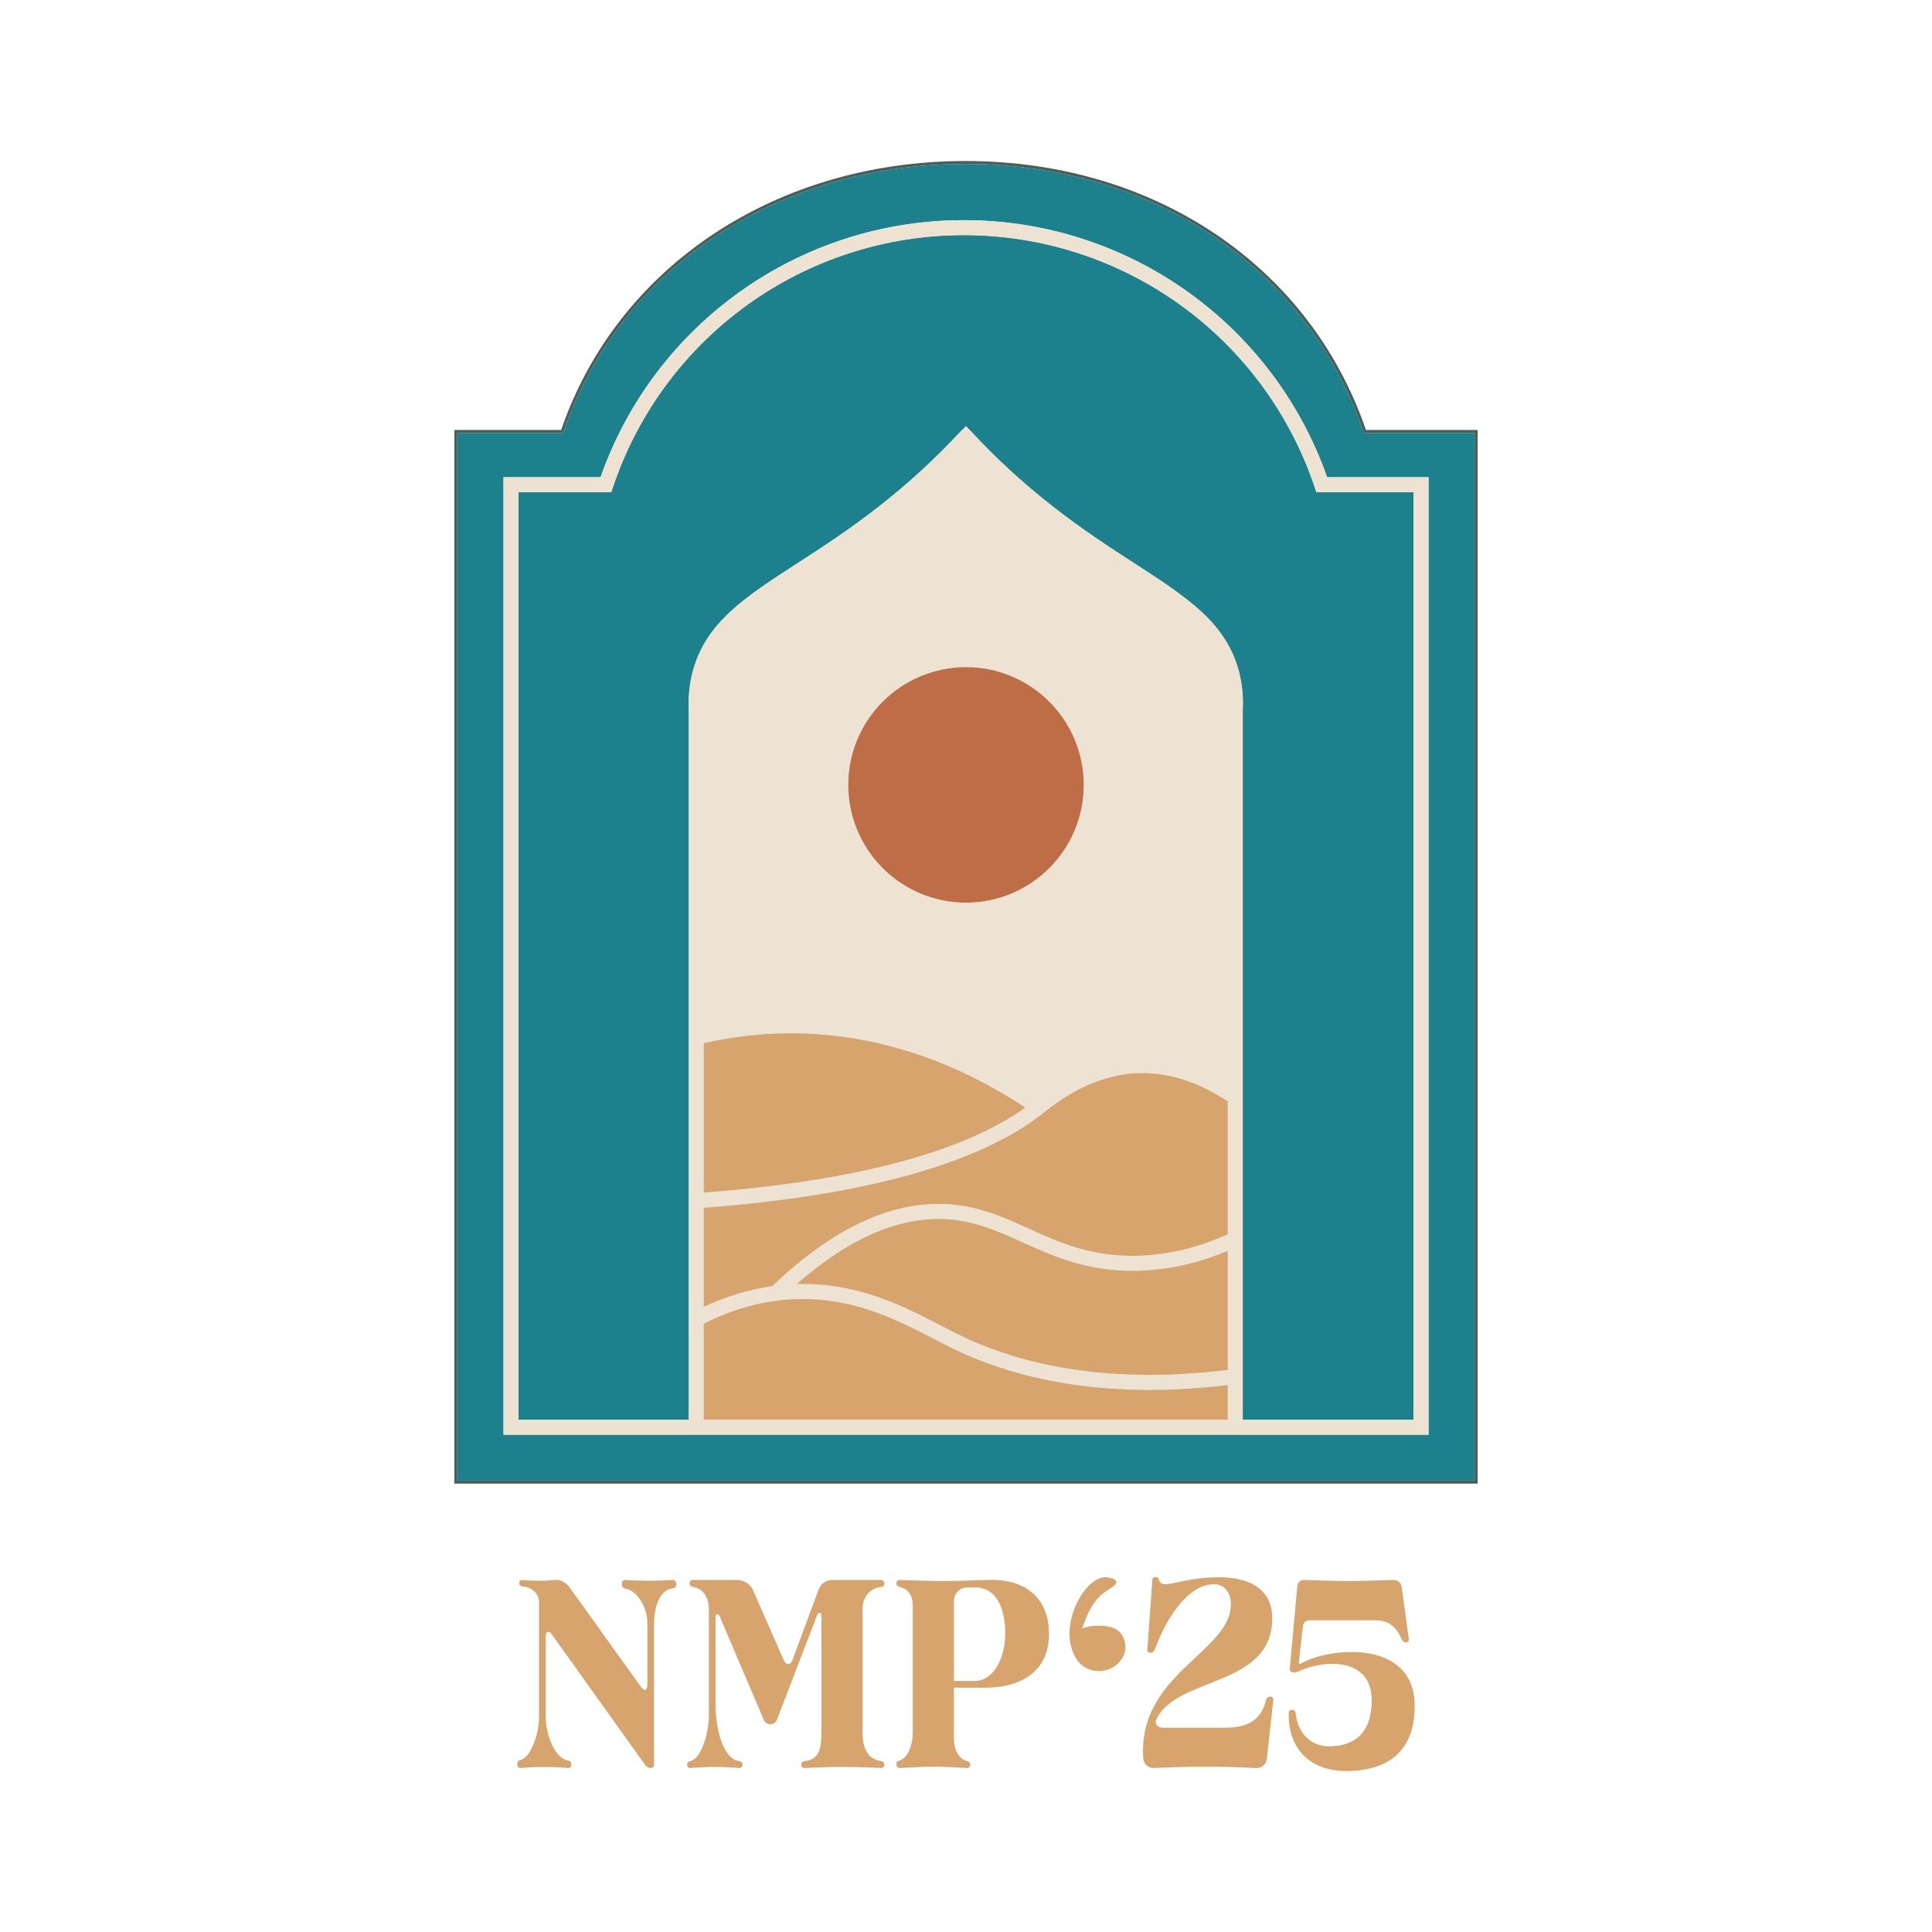
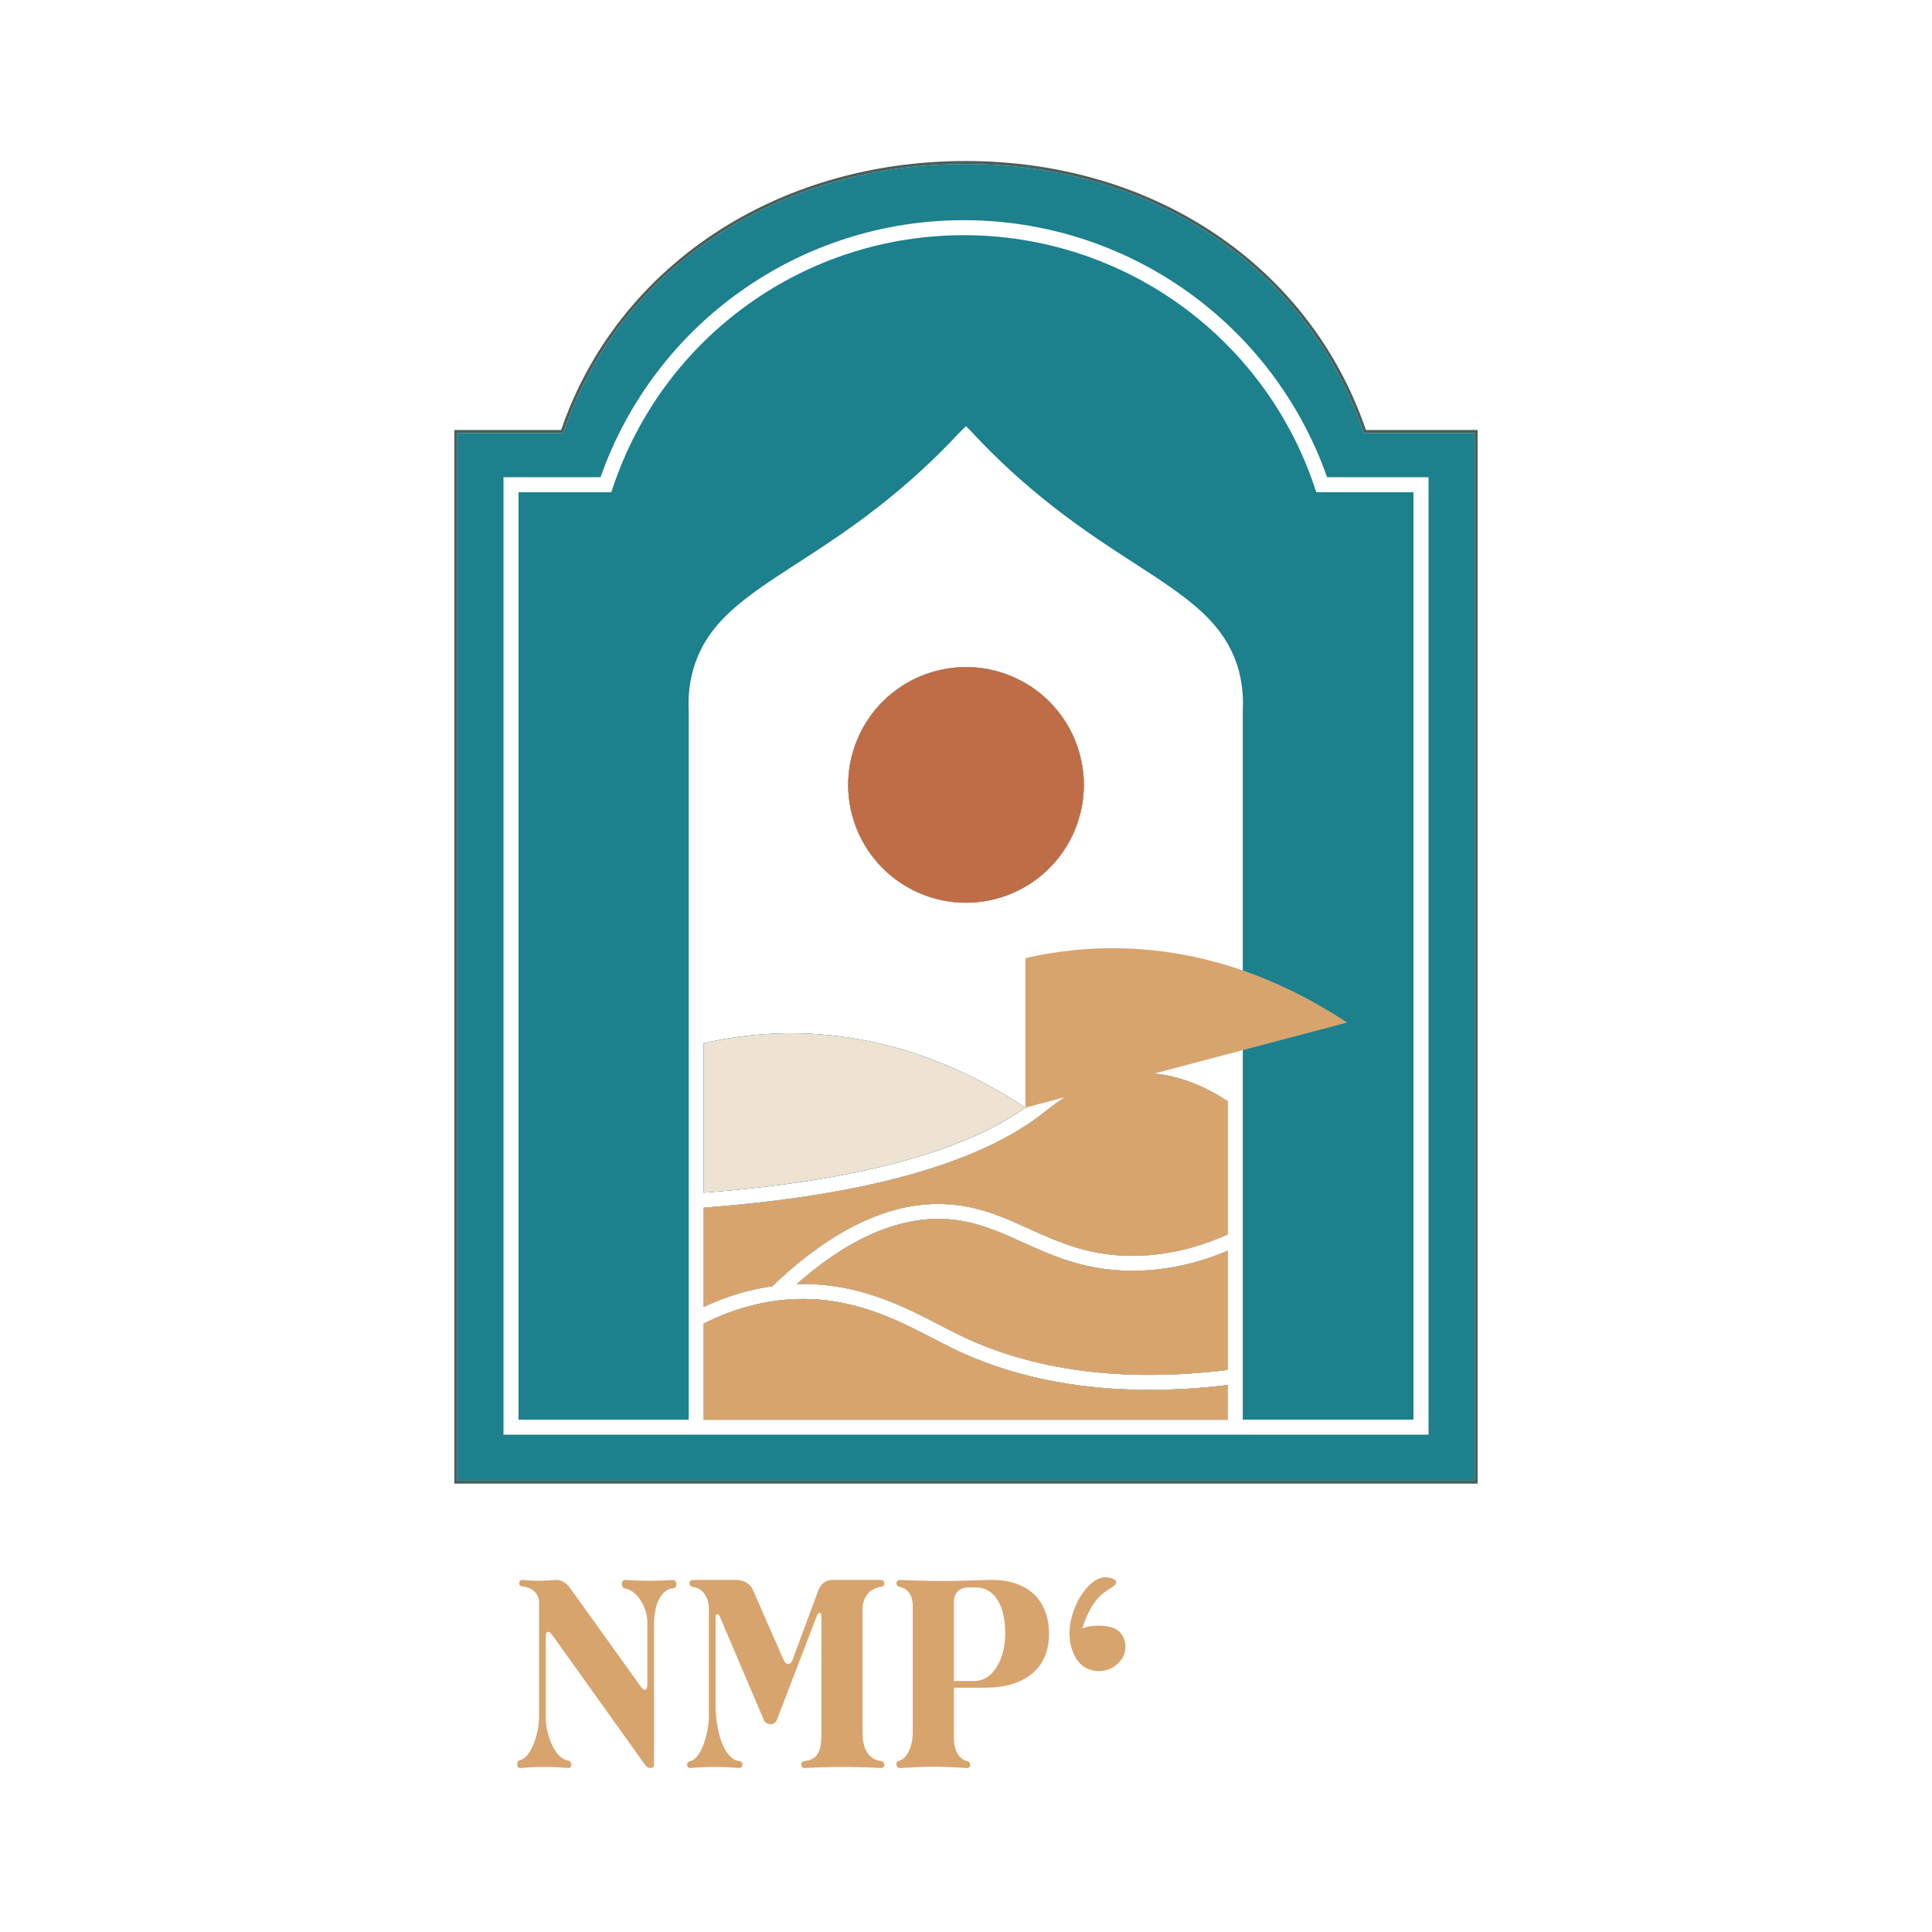
<svg xmlns="http://www.w3.org/2000/svg" id="Layer_1" viewBox="0 0 1080 1080">
  <defs>
    <style>.cls-1{fill:#47605c;}.cls-2{fill:#bf6d47;}.cls-2,.cls-3,.cls-4{isolation:isolate;}.cls-4,.cls-5{fill:#eee2d2;}.cls-6{fill:#1c808d;}.cls-7{fill:#d7a46e;}</style>
  </defs>
  <path class="cls-7" d="M301.19,883.66c2.85,0,5.56-.15,9.16-.45,3.15-.3,6.31,1.65,8.11,4.21l39.65,55.27c.9,1.35,1.8,1.95,2.4,1.95.9,0,1.35-1.05,1.35-3.15v-34.7c0-7.96-5.56-17.87-12.47-18.78-1.2-.15-1.8-1.35-1.8-2.55,0-1.35.75-2.25,1.8-2.25,4.96.3,9.16.45,13.52.45s8.41-.15,13.37-.45c1.05,0,1.8.9,1.8,2.4,0,1.35-.6,2.1-1.8,2.25-7.66.75-10.67,10.51-10.67,20.43v78.26c0,1.05-.75,1.8-1.95,1.8-1.05,0-2.25-.6-2.85-1.5l-51.97-72.7c-.9-1.35-1.8-1.95-2.4-1.95-.9,0-1.35,1.05-1.35,3.15v45.51c0,6.46,4.05,21.93,12.47,23.28,1.2.15,1.8.9,1.8,2.4,0,1.05-.75,1.95-1.8,1.8-4.81-.45-9.01-.6-13.22-.6s-8.56.15-13.37.6c-1.05.15-1.8-.75-1.8-1.8v-.15c0-1.35.6-2.4,1.8-2.55,5.86-1.35,10.36-15.02,10.36-23.73v-64.44c0-4.21-3.15-8.26-9.31-8.86-1.2-.15-1.8-.6-1.8-1.8,0-1.05.75-1.95,1.8-1.8,3.6.3,6.46.45,9.16.45Z" />
  <path class="cls-7" d="M400.02,953.35c0,13.37,4.36,30.19,13.22,31.09,1.2.15,1.8,1.05,1.8,2.1s-.75,1.8-1.8,1.8c-5.41-.45-9.61-.6-13.67-.6s-8.11.15-13.67.6c-1.05,0-1.8-.75-1.8-1.8v-.15c0-1.05.6-1.65,1.8-1.95,6.76-1.5,10.37-17.42,10.37-24.93v-60.08c0-5.56-2.55-11.42-9.01-12.32-1.2-.15-1.8-1.05-1.8-2.1s.75-1.8,1.8-1.8h24.63c3.61,0,7.36,1.95,8.86,5.26l17.27,39.35c.75,1.65,1.65,2.4,2.55,2.4,1.05,0,1.95-.9,2.55-2.55l14.42-38.9c1.2-3.31,4.05-5.56,7.66-5.56h27.34c1.05,0,1.8.75,1.8,1.95,0,1.05-.6,1.8-1.8,1.95-7.51.9-10.37,7.21-10.37,12.02v69.69c0,7.96,2.85,14.72,10.37,15.62,1.2.15,1.8,1.05,1.8,2.1s-.75,1.8-1.8,1.8c-8.56-.45-15.02-.6-21.33-.6s-12.77.15-21.48.6c-1.05,0-1.8-.75-1.8-1.95,0-1.05.6-1.8,1.8-1.95,8.11-.75,9.46-6.61,9.46-16.22v-65.04c0-2.25-1.8-1.8-2.4-.3l-22.53,58.58c-.45,1.35-1.95,2.4-3.45,2.4s-3.15-.75-3.76-2.25l-24.63-57.83c-.9-2.1-2.4-1.8-2.4.45v49.12Z" />
  <path class="cls-7" d="M527.38,883.81c7.21,0,14.27-.3,24.48-.6,24.48-.9,34.55,12.92,34.55,30.19,0,19.67-13.97,30.04-35.75,30.04h-17.42v28.69c0,5.71,2.7,11.26,7.36,12.32,1.2.3,1.8,1.05,1.8,2.1s-.75,1.8-1.8,1.8c-7.36-.45-13.07-.75-18.78-.75s-11.56.3-18.93.75c-1.05,0-1.8-.9-1.8-2.25s.6-1.65,1.8-1.95c4.66-1.35,7.36-9.01,7.36-15.32v-70.75c0-6.61-2.7-9.91-7.36-10.96-1.2-.3-1.8-1.05-1.8-2.1s.75-1.8,1.8-1.8c10.21.3,17.42.6,24.48.6ZM533.24,939.68h11.42c11.11,0,17.27-13.37,17.27-26.43,0-14.72-5.26-25.84-16.52-25.84h-4.36c-4.66,0-7.81,3.15-7.81,7.96v44.31Z" />
  <path class="cls-7" d="M605.03,910.39c2.25-1.05,5.26-1.65,9.01-1.65,5.79,0,9.8,1.26,12.21,3.95,3.27,3.65,2.89,8.37,2.81,9.12-.58,6.11-5.57,9.36-6.48,9.94-4.82,3.13-11.05,3.06-15.63.55-5.18-2.83-6.99-8.09-7.78-10.5-5.48-16.67,7.38-39.58,18.32-40.1,2.48-.12,6.19.85,6.51,2.49.34,1.77-3.4,3.76-5.33,5-4.41,2.83-9.84,8.52-13.64,21.2Z" />
-   <path class="cls-7" d="M684.03,965.82c9.91,0,20.58-1.8,23.73-15.62.3-1.05,1.2-1.8,2.4-1.8,1.05,0,1.8.75,1.65,1.8l-3.61,32.74c-.3,3.31-2.85,5.56-6.16,5.41-10.96-.6-19.68-.75-28.39-.75s-17.27.15-28.39.75c-3.3.15-6.01-2.25-6.16-5.41-3.3-47.31,48.97-59.33,48.97-86.22,0-6.01-3.3-11.12-9.31-11.12-13.82,0-25.98,16.82-33.19,36.5-.45,1.05-1.35,1.8-2.55,1.8-1.05,0-1.8-.75-1.65-1.8l2.85-39.5c0-.6.9-1.05,1.8-1.05.75,0,1.5.45,1.65,1.05.3,1.35,1.35,3,3.6,3,5.41,0,13.97-3.91,30.04-3.91,18.62,0,29.89,7.66,29.89,22.83,0,38.6-52.42,32.29-64.59,56.17-1.5,2.85.3,5.11,3.75,5.11h33.65Z" />
-   <path class="cls-7" d="M725.19,886.81c.15-2.1,1.8-3.75,3.91-3.6,9.76.3,17.27.6,24.93.6s15.17-.3,24.78-.6c2.55-.15,4.5,1.65,4.81,4.21l3.91,28.84c.15,1.05-.45,1.8-1.65,1.8-1.05,0-1.95-.75-2.4-1.8-2.25-5.41-6.16-10.51-14.57-10.51h-36.95c-1.95,0-3.45,1.35-3.61,3.31l-2.25,19.83c-.15,1.2.45,1.5,1.5.9,5.86-3.45,16.67-6.31,27.79-6.31,17.42,0,35.45,7.06,35.45,30.19,0,25.54-15.17,36.35-38.45,36.35-19.23,0-32.44-11.72-31.99-32.44,0-1.05.75-1.8,1.95-1.8,1.05,0,1.8.75,1.95,1.95,1.2,11.42,8.71,18.48,18.62,18.48,13.67,0,23.88-7.06,23.88-25.54,0-15.92-11.11-20.58-22.08-20.58-6.91,0-13.67,1.95-17.57,3.76-1.35.6-2.85,1.05-3.91,1.05h-.3c-1.2,0-2.1-.9-1.95-2.1l4.21-45.96Z" />
  <g class="cls-3">
    <path class="cls-6" d="M540,372.91c-36.36,0-65.85,29.48-65.85,65.85s29.48,65.85,65.85,65.85,65.85-29.48,65.85-65.85-29.48-65.85-65.85-65.85ZM454.64,577.97c-20.37-1.19-40.95.55-61.23,5.19v83.54c84.06-6.41,144.48-22.39,179.84-47.54-37.89-24.95-77.76-38.81-118.61-41.18ZM540,372.91c-36.36,0-65.85,29.48-65.85,65.85s29.48,65.85,65.85,65.85,65.85-29.48,65.85-65.85-29.48-65.85-65.85-65.85ZM454.64,577.97c-20.37-1.19-40.95.55-61.23,5.19v83.54c84.06-6.41,144.48-22.39,179.84-47.54-37.89-24.95-77.76-38.81-118.61-41.18ZM540,372.91c-36.36,0-65.85,29.48-65.85,65.85s29.48,65.85,65.85,65.85,65.85-29.48,65.85-65.85-29.48-65.85-65.85-65.85ZM686.35,793.61v-19.36c-15.12,1.81-29.75,2.72-43.85,2.72-41.42,0-78.27-7.75-110.02-23.21-3.41-1.66-6.93-3.49-10.64-5.42-20.51-10.64-46.01-23.9-79.32-22-16.56.92-33.08,5.49-49.12,13.56v53.73h294.91v-.02h-1.96ZM535.99,682.23c-28.46-4.3-58.88,7.65-90.58,35.56,33.93-.96,59.56,12.33,80.3,23.11,3.68,1.9,7.13,3.69,10.45,5.32,41.31,20.1,91.82,26.7,150.19,19.58v-66.65c-17.1,7.27-34.52,11.03-51.85,11.24-26.93.24-45.11-7.9-62.66-15.86-11.73-5.3-22.82-10.34-35.84-12.3ZM537.23,673.94c14.18,2.13,25.78,7.38,38.06,12.95,16.73,7.57,33.98,15.4,59.12,15.1,17.32-.22,34.79-4.25,51.94-12.02v-74.34c-17.02-11.24-34.13-16.51-50.9-15.74-25.62,1.23-44.44,16.11-51.53,21.71l-.82.65c-35.99,28.26-99.8,46.03-189.69,52.84v55.44c12.57-5.91,25.41-9.77,38.34-11.61,36.5-34.94,71.97-50.07,105.48-45.01ZM454.64,577.97c-20.37-1.19-40.95.55-61.23,5.19v83.54c84.06-6.41,144.48-22.39,179.84-47.54-37.89-24.95-77.76-38.81-118.61-41.18ZM540,372.91c-36.36,0-65.85,29.48-65.85,65.85s29.48,65.85,65.85,65.85,65.85-29.48,65.85-65.85-29.48-65.85-65.85-65.85ZM735.85,275.16l-.97-2.85c-28.34-84.24-107.16-140.84-196.12-140.84s-167.76,56.6-196.08,140.84l-.96,2.85h-51.87v518.44h95.16v-396.45c-.42-7.23.35-14.8,2.22-21.85,7.33-27.32,28.81-41.23,58.55-60.5,13.63-8.81,29.06-18.81,45.56-31.75,16.31-12.75,31.15-26.36,45.34-41.58l3.32-3.26,3.1,3.19c14.01,15.1,28.85,28.7,45.39,41.65,16.51,12.94,31.95,22.94,45.56,31.75,29.74,19.26,51.22,33.18,58.55,60.48,2.28,8.96,2.43,16.81,2.13,21.88v396.43h95.42V275.16h-54.3ZM735.85,275.16l-.97-2.85c-28.34-84.24-107.16-140.84-196.12-140.84s-167.76,56.6-196.08,140.84l-.96,2.85h-51.87v518.44h95.16v-396.45c-.42-7.23.35-14.8,2.22-21.85,7.33-27.32,28.81-41.23,58.55-60.5,13.63-8.81,29.06-18.81,45.56-31.75,16.31-12.75,31.15-26.36,45.34-41.58l3.32-3.26,3.1,3.19c14.01,15.1,28.85,28.7,45.39,41.65,16.51,12.94,31.95,22.94,45.56,31.75,29.74,19.26,51.22,33.18,58.55,60.48,2.28,8.96,2.43,16.81,2.13,21.88v396.43h95.42V275.16h-54.3ZM686.35,793.61v-19.36c-15.12,1.81-29.75,2.72-43.85,2.72-41.42,0-78.27-7.75-110.02-23.21-3.41-1.66-6.93-3.49-10.64-5.42-20.51-10.64-46.01-23.9-79.32-22-16.56.92-33.08,5.49-49.12,13.56v53.73h294.91v-.02h-1.96ZM535.99,682.23c-28.46-4.3-58.88,7.65-90.58,35.56,33.93-.96,59.56,12.33,80.3,23.11,3.68,1.9,7.13,3.69,10.45,5.32,41.31,20.1,91.82,26.7,150.19,19.58v-66.65c-17.1,7.27-34.52,11.03-51.85,11.24-26.93.24-45.11-7.9-62.66-15.86-11.73-5.3-22.82-10.34-35.84-12.3ZM537.23,673.94c14.18,2.13,25.78,7.38,38.06,12.95,16.73,7.57,33.98,15.4,59.12,15.1,17.32-.22,34.79-4.25,51.94-12.02v-74.34c-17.02-11.24-34.13-16.51-50.9-15.74-25.62,1.23-44.44,16.11-51.53,21.71l-.82.65c-35.99,28.26-99.8,46.03-189.69,52.84v55.44c12.57-5.91,25.41-9.77,38.34-11.61,36.5-34.94,71.97-50.07,105.48-45.01ZM454.64,577.97c-20.37-1.19-40.95.55-61.23,5.19v83.54c84.06-6.41,144.48-22.39,179.84-47.54-37.89-24.95-77.76-38.81-118.61-41.18ZM540,372.91c-36.36,0-65.85,29.48-65.85,65.85s29.48,65.85,65.85,65.85,65.85-29.48,65.85-65.85-29.48-65.85-65.85-65.85ZM686.35,793.61v-19.36c-15.12,1.81-29.75,2.72-43.85,2.72-41.42,0-78.27-7.75-110.02-23.21-3.41-1.66-6.93-3.49-10.64-5.42-20.51-10.64-46.01-23.9-79.32-22-16.56.92-33.08,5.49-49.12,13.56v53.73h294.91v-.02h-1.96ZM535.99,682.23c-28.46-4.3-58.88,7.65-90.58,35.56,33.93-.96,59.56,12.33,80.3,23.11,3.68,1.9,7.13,3.69,10.45,5.32,41.31,20.1,91.82,26.7,150.19,19.58v-66.65c-17.1,7.27-34.52,11.03-51.85,11.24-26.93.24-45.11-7.9-62.66-15.86-11.73-5.3-22.82-10.34-35.84-12.3ZM537.23,673.94c14.18,2.13,25.78,7.38,38.06,12.95,16.73,7.57,33.98,15.4,59.12,15.1,17.32-.22,34.79-4.25,51.94-12.02v-74.34c-17.02-11.24-34.13-16.51-50.9-15.74-25.62,1.23-44.44,16.11-51.53,21.71l-.82.65c-35.99,28.26-99.8,46.03-189.69,52.84v55.44c12.57-5.91,25.41-9.77,38.34-11.61,36.5-34.94,71.97-50.07,105.48-45.01ZM454.64,577.97c-20.37-1.19-40.95.55-61.23,5.19v83.54c84.06-6.41,144.48-22.39,179.84-47.54-37.89-24.95-77.76-38.81-118.61-41.18ZM540,372.91c-36.36,0-65.85,29.48-65.85,65.85s29.48,65.85,65.85,65.85,65.85-29.48,65.85-65.85-29.48-65.85-65.85-65.85ZM735.85,275.16l-.97-2.85c-28.34-84.24-107.16-140.84-196.12-140.84s-167.76,56.6-196.08,140.84l-.96,2.85h-51.87v518.44h95.16v-396.45c-.42-7.23.35-14.8,2.22-21.85,7.33-27.32,28.81-41.23,58.55-60.5,13.63-8.81,29.06-18.81,45.56-31.75,16.31-12.75,31.15-26.36,45.34-41.58l3.32-3.26,3.1,3.19c14.01,15.1,28.85,28.7,45.39,41.65,16.51,12.94,31.95,22.94,45.56,31.75,29.74,19.26,51.22,33.18,58.55,60.48,2.28,8.96,2.43,16.81,2.13,21.88v396.43h95.42V275.16h-54.3ZM735.85,275.16l-.97-2.85c-28.34-84.24-107.16-140.84-196.12-140.84s-167.76,56.6-196.08,140.84l-.96,2.85h-51.87v518.44h95.16v-396.45c-.42-7.23.35-14.8,2.22-21.85,7.33-27.32,28.81-41.23,58.55-60.5,13.63-8.81,29.06-18.81,45.56-31.75,16.31-12.75,31.15-26.36,45.34-41.58l3.32-3.26,3.1,3.19c14.01,15.1,28.85,28.7,45.39,41.65,16.51,12.94,31.95,22.94,45.56,31.75,29.74,19.26,51.22,33.18,58.55,60.48,2.28,8.96,2.43,16.81,2.13,21.88v396.43h95.42V275.16h-54.3ZM686.35,793.61v-19.36c-15.12,1.81-29.75,2.72-43.85,2.72-41.42,0-78.27-7.75-110.02-23.21-3.41-1.66-6.93-3.49-10.64-5.42-20.51-10.64-46.01-23.9-79.32-22-16.56.92-33.08,5.49-49.12,13.56v53.73h294.91v-.02h-1.96ZM535.99,682.23c-28.46-4.3-58.88,7.65-90.58,35.56,33.93-.96,59.56,12.33,80.3,23.11,3.68,1.9,7.13,3.69,10.45,5.32,41.31,20.1,91.82,26.7,150.19,19.58v-66.65c-17.1,7.27-34.52,11.03-51.85,11.24-26.93.24-45.11-7.9-62.66-15.86-11.73-5.3-22.82-10.34-35.84-12.3ZM537.23,673.94c14.18,2.13,25.78,7.38,38.06,12.95,16.73,7.57,33.98,15.4,59.12,15.1,17.32-.22,34.79-4.25,51.94-12.02v-74.34c-17.02-11.24-34.13-16.51-50.9-15.74-25.62,1.23-44.44,16.11-51.53,21.71l-.82.65c-35.99,28.26-99.8,46.03-189.69,52.84v55.44c12.57-5.91,25.41-9.77,38.34-11.61,36.5-34.94,71.97-50.07,105.48-45.01ZM454.64,577.97c-20.37-1.19-40.95.55-61.23,5.19v83.54c84.06-6.41,144.48-22.39,179.84-47.54-37.89-24.95-77.76-38.81-118.61-41.18ZM540,372.91c-36.36,0-65.85,29.48-65.85,65.85s29.48,65.85,65.85,65.85,65.85-29.48,65.85-65.85-29.48-65.85-65.85-65.85ZM686.35,793.61v-19.36c-15.12,1.81-29.75,2.72-43.85,2.72-41.42,0-78.27-7.75-110.02-23.21-3.41-1.66-6.93-3.49-10.64-5.42-20.51-10.64-46.01-23.9-79.32-22-16.56.92-33.08,5.49-49.12,13.56v53.73h294.91v-.02h-1.96ZM535.99,682.23c-28.46-4.3-58.88,7.65-90.58,35.56,33.93-.96,59.56,12.33,80.3,23.11,3.68,1.9,7.13,3.69,10.45,5.32,41.31,20.1,91.82,26.7,150.19,19.58v-66.65c-17.1,7.27-34.52,11.03-51.85,11.24-26.93.24-45.11-7.9-62.66-15.86-11.73-5.3-22.82-10.34-35.84-12.3ZM537.23,673.94c14.18,2.13,25.78,7.38,38.06,12.95,16.73,7.57,33.98,15.4,59.12,15.1,17.32-.22,34.79-4.25,51.94-12.02v-74.34c-17.02-11.24-34.13-16.51-50.9-15.74-25.62,1.23-44.44,16.11-51.53,21.71l-.82.65c-35.99,28.26-99.8,46.03-189.69,52.84v55.44c12.57-5.91,25.41-9.77,38.34-11.61,36.5-34.94,71.97-50.07,105.48-45.01ZM454.64,577.97c-20.37-1.19-40.95.55-61.23,5.19v83.54c84.06-6.41,144.48-22.39,179.84-47.54-37.89-24.95-77.76-38.81-118.61-41.18ZM540,372.91c-36.36,0-65.85,29.48-65.85,65.85s29.48,65.85,65.85,65.85,65.85-29.48,65.85-65.85-29.48-65.85-65.85-65.85ZM735.85,275.16l-.97-2.85c-28.34-84.24-107.16-140.84-196.12-140.84s-167.76,56.6-196.08,140.84l-.96,2.85h-51.87v518.44h95.16v-396.45c-.42-7.23.35-14.8,2.22-21.85,7.33-27.32,28.81-41.23,58.55-60.5,13.63-8.81,29.06-18.81,45.56-31.75,16.31-12.75,31.15-26.36,45.34-41.58l3.32-3.26,3.1,3.19c14.01,15.1,28.85,28.7,45.39,41.65,16.51,12.94,31.95,22.94,45.56,31.75,29.74,19.26,51.22,33.18,58.55,60.48,2.28,8.96,2.43,16.81,2.13,21.88v396.43h95.42V275.16h-54.3ZM735.85,275.16l-.97-2.85c-28.34-84.24-107.16-140.84-196.12-140.84s-167.76,56.6-196.08,140.84l-.96,2.85h-51.87v518.44h95.16v-396.45c-.42-7.23.35-14.8,2.22-21.85,7.33-27.32,28.81-41.23,58.55-60.5,13.63-8.81,29.06-18.81,45.56-31.75,16.31-12.75,31.15-26.36,45.34-41.58l3.32-3.26,3.1,3.19c14.01,15.1,28.85,28.7,45.39,41.65,16.51,12.94,31.95,22.94,45.56,31.75,29.74,19.26,51.22,33.18,58.55,60.48,2.28,8.96,2.43,16.81,2.13,21.88v396.43h95.42V275.16h-54.3ZM686.35,793.61v-19.36c-15.12,1.81-29.75,2.72-43.85,2.72-41.42,0-78.27-7.75-110.02-23.21-3.41-1.66-6.93-3.49-10.64-5.42-20.51-10.64-46.01-23.9-79.32-22-16.56.92-33.08,5.49-49.12,13.56v53.73h294.91v-.02h-1.96ZM535.99,682.23c-28.46-4.3-58.88,7.65-90.58,35.56,33.93-.96,59.56,12.33,80.3,23.11,3.68,1.9,7.13,3.69,10.45,5.32,41.31,20.1,91.82,26.7,150.19,19.58v-66.65c-17.1,7.27-34.52,11.03-51.85,11.24-26.93.24-45.11-7.9-62.66-15.86-11.73-5.3-22.82-10.34-35.84-12.3ZM537.23,673.94c14.18,2.13,25.78,7.38,38.06,12.95,16.73,7.57,33.98,15.4,59.12,15.1,17.32-.22,34.79-4.25,51.94-12.02v-74.34c-17.02-11.24-34.13-16.51-50.9-15.74-25.62,1.23-44.44,16.11-51.53,21.71l-.82.65c-35.99,28.26-99.8,46.03-189.69,52.84v55.44c12.57-5.91,25.41-9.77,38.34-11.61,36.5-34.94,71.97-50.07,105.48-45.01ZM454.64,577.97c-20.37-1.19-40.95.55-61.23,5.19v83.54c84.06-6.41,144.48-22.39,179.84-47.54-37.89-24.95-77.76-38.81-118.61-41.18ZM540,372.91c-36.36,0-65.85,29.48-65.85,65.85s29.48,65.85,65.85,65.85,65.85-29.48,65.85-65.85-29.48-65.85-65.85-65.85ZM540,372.91c-36.36,0-65.85,29.48-65.85,65.85s29.48,65.85,65.85,65.85,65.85-29.48,65.85-65.85-29.48-65.85-65.85-65.85ZM686.35,793.61v-19.36c-15.12,1.81-29.75,2.72-43.85,2.72-41.42,0-78.27-7.75-110.02-23.21-3.41-1.66-6.93-3.49-10.64-5.42-20.51-10.64-46.01-23.9-79.32-22-16.56.92-33.08,5.49-49.12,13.56v53.73h294.91v-.02h-1.96ZM535.99,682.23c-28.46-4.3-58.88,7.65-90.58,35.56,33.93-.96,59.56,12.33,80.3,23.11,3.68,1.9,7.13,3.69,10.45,5.32,41.31,20.1,91.82,26.7,150.19,19.58v-66.65c-17.1,7.27-34.52,11.03-51.85,11.24-26.93.24-45.11-7.9-62.66-15.86-11.73-5.3-22.82-10.34-35.84-12.3ZM537.23,673.94c14.18,2.13,25.78,7.38,38.06,12.95,16.73,7.57,33.98,15.4,59.12,15.1,17.32-.22,34.79-4.25,51.94-12.02v-74.34c-17.02-11.24-34.13-16.51-50.9-15.74-25.62,1.23-44.44,16.11-51.53,21.71l-.82.65c-35.99,28.26-99.8,46.03-189.69,52.84v55.44c12.57-5.91,25.41-9.77,38.34-11.61,36.5-34.94,71.97-50.07,105.48-45.01ZM454.64,577.97c-20.37-1.19-40.95.55-61.23,5.19v83.54c84.06-6.41,144.48-22.39,179.84-47.54-37.89-24.95-77.76-38.81-118.61-41.18ZM735.85,275.16l-.97-2.85c-28.34-84.24-107.16-140.84-196.12-140.84s-167.76,56.6-196.08,140.84l-.96,2.85h-51.87v518.44h95.16v-396.45c-.42-7.23.35-14.8,2.22-21.85,7.33-27.32,28.81-41.23,58.55-60.5,13.63-8.81,29.06-18.81,45.56-31.75,16.31-12.75,31.15-26.36,45.34-41.58l3.32-3.26,3.1,3.19c14.01,15.1,28.85,28.7,45.39,41.65,16.51,12.94,31.95,22.94,45.56,31.75,29.74,19.26,51.22,33.18,58.55,60.48,2.28,8.96,2.43,16.81,2.13,21.88v396.43h95.42V275.16h-54.3ZM735.85,275.16l-.97-2.85c-28.34-84.24-107.16-140.84-196.12-140.84s-167.76,56.6-196.08,140.84l-.96,2.85h-51.87v518.44h95.16v-396.45c-.42-7.23.35-14.8,2.22-21.85,7.33-27.32,28.81-41.23,58.55-60.5,13.63-8.81,29.06-18.81,45.56-31.75,16.31-12.75,31.15-26.36,45.34-41.58l3.32-3.26,3.1,3.19c14.01,15.1,28.85,28.7,45.39,41.65,16.51,12.94,31.95,22.94,45.56,31.75,29.74,19.26,51.22,33.18,58.55,60.48,2.28,8.96,2.43,16.81,2.13,21.88v396.43h95.42V275.16h-54.3ZM686.35,793.61v-19.36c-15.12,1.81-29.75,2.72-43.85,2.72-41.42,0-78.27-7.75-110.02-23.21-3.41-1.66-6.93-3.49-10.64-5.42-20.51-10.64-46.01-23.9-79.32-22-16.56.92-33.08,5.49-49.12,13.56v53.73h294.91v-.02h-1.96ZM535.99,682.23c-28.46-4.3-58.88,7.65-90.58,35.56,33.93-.96,59.56,12.33,80.3,23.11,3.68,1.9,7.13,3.69,10.45,5.32,41.31,20.1,91.82,26.7,150.19,19.58v-66.65c-17.1,7.27-34.52,11.03-51.85,11.24-26.93.24-45.11-7.9-62.66-15.86-11.73-5.3-22.82-10.34-35.84-12.3ZM537.23,673.94c14.18,2.13,25.78,7.38,38.06,12.95,16.73,7.57,33.98,15.4,59.12,15.1,17.32-.22,34.79-4.25,51.94-12.02v-74.34c-17.02-11.24-34.13-16.51-50.9-15.74-25.62,1.23-44.44,16.11-51.53,21.71l-.82.65c-35.99,28.26-99.8,46.03-189.69,52.84v55.44c12.57-5.91,25.41-9.77,38.34-11.61,36.5-34.94,71.97-50.07,105.48-45.01ZM540,372.91c-36.36,0-65.85,29.48-65.85,65.85s29.48,65.85,65.85,65.85,65.85-29.48,65.85-65.85-29.48-65.85-65.85-65.85ZM454.64,577.97c-20.37-1.19-40.95.55-61.23,5.19v83.54c84.06-6.41,144.48-22.39,179.84-47.54-37.89-24.95-77.76-38.81-118.61-41.18ZM454.64,577.97c-20.37-1.19-40.95.55-61.23,5.19v83.54c84.06-6.41,144.48-22.39,179.84-47.54-37.89-24.95-77.76-38.81-118.61-41.18ZM540,372.91c-36.36,0-65.85,29.48-65.85,65.85s29.48,65.85,65.85,65.85,65.85-29.48,65.85-65.85-29.48-65.85-65.85-65.85ZM686.35,793.61v-19.36c-15.12,1.81-29.75,2.72-43.85,2.72-41.42,0-78.27-7.75-110.02-23.21-3.41-1.66-6.93-3.49-10.64-5.42-20.51-10.64-46.01-23.9-79.32-22-16.56.92-33.08,5.49-49.12,13.56v53.73h294.91v-.02h-1.96ZM535.99,682.23c-28.46-4.3-58.88,7.65-90.58,35.56,33.93-.96,59.56,12.33,80.3,23.11,3.68,1.9,7.13,3.69,10.45,5.32,41.31,20.1,91.82,26.7,150.19,19.58v-66.65c-17.1,7.27-34.52,11.03-51.85,11.24-26.93.24-45.11-7.9-62.66-15.86-11.73-5.3-22.82-10.34-35.84-12.3ZM537.23,673.94c14.18,2.13,25.78,7.38,38.06,12.95,16.73,7.57,33.98,15.4,59.12,15.1,17.32-.22,34.79-4.25,51.94-12.02v-74.34c-17.02-11.24-34.13-16.51-50.9-15.74-25.62,1.23-44.44,16.11-51.53,21.71l-.82.65c-35.99,28.26-99.8,46.03-189.69,52.84v55.44c12.57-5.91,25.41-9.77,38.34-11.61,36.5-34.94,71.97-50.07,105.48-45.01ZM735.85,275.16l-.97-2.85c-28.34-84.24-107.16-140.84-196.12-140.84s-167.76,56.6-196.08,140.84l-.96,2.85h-51.87v518.44h95.16v-396.45c-.42-7.23.35-14.8,2.22-21.85,7.33-27.32,28.81-41.23,58.55-60.5,13.63-8.81,29.06-18.81,45.56-31.75,16.31-12.75,31.15-26.36,45.34-41.58l3.32-3.26,3.1,3.19c14.01,15.1,28.85,28.7,45.39,41.65,16.51,12.94,31.95,22.94,45.56,31.75,29.74,19.26,51.22,33.18,58.55,60.48,2.28,8.96,2.43,16.81,2.13,21.88v396.43h95.42V275.16h-54.3ZM735.85,275.16l-.97-2.85c-28.34-84.24-107.16-140.84-196.12-140.84s-167.76,56.6-196.08,140.84l-.96,2.85h-51.87v518.44h95.16v-396.45c-.42-7.23.35-14.8,2.22-21.85,7.33-27.32,28.81-41.23,58.55-60.5,13.63-8.81,29.06-18.81,45.56-31.75,16.31-12.75,31.15-26.36,45.34-41.58l3.32-3.26,3.1,3.19c14.01,15.1,28.85,28.7,45.39,41.65,16.51,12.94,31.95,22.94,45.56,31.75,29.74,19.26,51.22,33.18,58.55,60.48,2.28,8.96,2.43,16.81,2.13,21.88v396.43h95.42V275.16h-54.3ZM686.35,774.24c-15.12,1.81-29.75,2.72-43.85,2.72-41.42,0-78.27-7.75-110.02-23.21-3.41-1.66-6.93-3.49-10.64-5.42-20.51-10.64-46.01-23.9-79.32-22-16.56.92-33.08,5.49-49.12,13.56v53.73h294.91v-.02h-1.96v-19.36ZM535.99,682.23c-28.46-4.3-58.88,7.65-90.58,35.56,33.93-.96,59.56,12.33,80.3,23.11,3.68,1.9,7.13,3.69,10.45,5.32,41.31,20.1,91.82,26.7,150.19,19.58v-66.65c-17.1,7.27-34.52,11.03-51.85,11.24-26.93.24-45.11-7.9-62.66-15.86-11.73-5.3-22.82-10.34-35.84-12.3ZM393.4,730.56c12.57-5.91,25.41-9.77,38.34-11.61,36.5-34.94,71.97-50.07,105.48-45.01,14.18,2.13,25.78,7.38,38.06,12.95,16.73,7.57,33.98,15.4,59.12,15.1,17.32-.22,34.79-4.25,51.94-12.02v-74.34c-17.02-11.24-34.13-16.51-50.9-15.74-25.62,1.23-44.44,16.11-51.53,21.71l-.82.65c-35.99,28.26-99.8,46.03-189.69,52.84v55.44ZM605.85,438.76c0-36.36-29.48-65.85-65.85-65.85s-65.85,29.48-65.85,65.85,29.48,65.85,65.85,65.85,65.85-29.48,65.85-65.85ZM393.4,583.16v83.54c84.06-6.41,144.48-22.39,179.84-47.54-37.89-24.95-77.76-38.81-118.61-41.18-20.37-1.19-40.95.55-61.23,5.19ZM762.36,242.03l-.18-.57c-15.35-45.11-44.4-82.98-83.99-109.5-39.35-26.36-87.23-40.29-138.44-40.29-105.55,0-193.74,58.8-224.66,149.79l-.18.57h-59.25v585.62h568.7V242.03h-61.99ZM798.54,802H281.46V266.77h54.25c30.27-86.07,111.49-143.69,203.05-143.69s172.78,57.63,203.1,143.69h56.69v535.23ZM734.88,272.31c-28.34-84.24-107.16-140.84-196.12-140.84s-167.76,56.6-196.08,140.84l-.96,2.85h-51.87v518.44h95.16v-396.45c-.42-7.23.35-14.8,2.22-21.85,7.33-27.32,28.81-41.23,58.55-60.5,13.63-8.81,29.06-18.81,45.56-31.75,16.31-12.75,31.15-26.36,45.34-41.58l3.32-3.26,3.1,3.19c14.01,15.1,28.85,28.7,45.39,41.65,16.51,12.94,31.95,22.94,45.56,31.75,29.74,19.26,51.22,33.18,58.55,60.48,2.28,8.96,2.43,16.81,2.13,21.88v396.43h95.42V275.16h-54.3l-.97-2.85ZM686.35,774.24c-15.12,1.81-29.75,2.72-43.85,2.72-41.42,0-78.27-7.75-110.02-23.21-3.41-1.66-6.93-3.49-10.64-5.42-20.51-10.64-46.01-23.9-79.32-22-16.56.92-33.08,5.49-49.12,13.56v53.73h294.91v-.02h-1.96v-19.36ZM535.99,682.23c-28.46-4.3-58.88,7.65-90.58,35.56,33.93-.96,59.56,12.33,80.3,23.11,3.68,1.9,7.13,3.69,10.45,5.32,41.31,20.1,91.82,26.7,150.19,19.58v-66.65c-17.1,7.27-34.52,11.03-51.85,11.24-26.93.24-45.11-7.9-62.66-15.86-11.73-5.3-22.82-10.34-35.84-12.3ZM393.4,730.56c12.57-5.91,25.41-9.77,38.34-11.61,36.5-34.94,71.97-50.07,105.48-45.01,14.18,2.13,25.78,7.38,38.06,12.95,16.73,7.57,33.98,15.4,59.12,15.1,17.32-.22,34.79-4.25,51.94-12.02v-74.34c-17.02-11.24-34.13-16.51-50.9-15.74-25.62,1.23-44.44,16.11-51.53,21.71l-.82.65c-35.99,28.26-99.8,46.03-189.69,52.84v55.44ZM605.85,438.76c0-36.36-29.48-65.85-65.85-65.85s-65.85,29.48-65.85,65.85,29.48,65.85,65.85,65.85,65.85-29.48,65.85-65.85ZM393.4,583.16v83.54c84.06-6.41,144.48-22.39,179.84-47.54-37.89-24.95-77.76-38.81-118.61-41.18-20.37-1.19-40.95.55-61.23,5.19ZM454.64,577.97c-20.37-1.19-40.95.55-61.23,5.19v83.54c84.06-6.41,144.48-22.39,179.84-47.54-37.89-24.95-77.76-38.81-118.61-41.18ZM540,372.91c-36.36,0-65.85,29.48-65.85,65.85s29.48,65.85,65.85,65.85,65.85-29.48,65.85-65.85-29.48-65.85-65.85-65.85ZM686.35,793.61v-19.36c-15.12,1.81-29.75,2.72-43.85,2.72-41.42,0-78.27-7.75-110.02-23.21-3.41-1.66-6.93-3.49-10.64-5.42-20.51-10.64-46.01-23.9-79.32-22-16.56.92-33.08,5.49-49.12,13.56v53.73h294.91v-.02h-1.96ZM535.99,682.23c-28.46-4.3-58.88,7.65-90.58,35.56,33.93-.96,59.56,12.33,80.3,23.11,3.68,1.9,7.13,3.69,10.45,5.32,41.31,20.1,91.82,26.7,150.19,19.58v-66.65c-17.1,7.27-34.52,11.03-51.85,11.24-26.93.24-45.11-7.9-62.66-15.86-11.73-5.3-22.82-10.34-35.84-12.3ZM537.23,673.94c14.18,2.13,25.78,7.38,38.06,12.95,16.73,7.57,33.98,15.4,59.12,15.1,17.32-.22,34.79-4.25,51.94-12.02v-74.34c-17.02-11.24-34.13-16.51-50.9-15.74-25.62,1.23-44.44,16.11-51.53,21.71l-.82.65c-35.99,28.26-99.8,46.03-189.69,52.84v55.44c12.57-5.91,25.41-9.77,38.34-11.61,36.5-34.94,71.97-50.07,105.48-45.01ZM735.85,275.16l-.97-2.85c-28.34-84.24-107.16-140.84-196.12-140.84s-167.76,56.6-196.08,140.84l-.96,2.85h-51.87v518.44h95.16v-396.45c-.42-7.23.35-14.8,2.22-21.85,7.33-27.32,28.81-41.23,58.55-60.5,13.63-8.81,29.06-18.81,45.56-31.75,16.31-12.75,31.15-26.36,45.34-41.58l3.32-3.26,3.1,3.19c14.01,15.1,28.85,28.7,45.39,41.65,16.51,12.94,31.95,22.94,45.56,31.75,29.74,19.26,51.22,33.18,58.55,60.48,2.28,8.96,2.43,16.81,2.13,21.88v396.43h95.42V275.16h-54.3ZM735.85,275.16l-.97-2.85c-28.34-84.24-107.16-140.84-196.12-140.84s-167.76,56.6-196.08,140.84l-.96,2.85h-51.87v518.44h95.16v-396.45c-.42-7.23.35-14.8,2.22-21.85,7.33-27.32,28.81-41.23,58.55-60.5,13.63-8.81,29.06-18.81,45.56-31.75,16.31-12.75,31.15-26.36,45.34-41.58l3.32-3.26,3.1,3.19c14.01,15.1,28.85,28.7,45.39,41.65,16.51,12.94,31.95,22.94,45.56,31.75,29.74,19.26,51.22,33.18,58.55,60.48,2.28,8.96,2.43,16.81,2.13,21.88v396.43h95.42V275.16h-54.3ZM686.35,793.61v-19.36c-15.12,1.81-29.75,2.72-43.85,2.72-41.42,0-78.27-7.75-110.02-23.21-3.41-1.66-6.93-3.49-10.64-5.42-20.51-10.64-46.01-23.9-79.32-22-16.56.92-33.08,5.49-49.12,13.56v53.73h294.91v-.02h-1.96ZM535.99,682.23c-28.46-4.3-58.88,7.65-90.58,35.56,33.93-.96,59.56,12.33,80.3,23.11,3.68,1.9,7.13,3.69,10.45,5.32,41.31,20.1,91.82,26.7,150.19,19.58v-66.65c-17.1,7.27-34.52,11.03-51.85,11.24-26.93.24-45.11-7.9-62.66-15.86-11.73-5.3-22.82-10.34-35.84-12.3ZM537.23,673.94c14.18,2.13,25.78,7.38,38.06,12.95,16.73,7.57,33.98,15.4,59.12,15.1,17.32-.22,34.79-4.25,51.94-12.02v-74.34c-17.02-11.24-34.13-16.51-50.9-15.74-25.62,1.23-44.44,16.11-51.53,21.71l-.82.65c-35.99,28.26-99.8,46.03-189.69,52.84v55.44c12.57-5.91,25.41-9.77,38.34-11.61,36.5-34.94,71.97-50.07,105.48-45.01ZM540,372.91c-36.36,0-65.85,29.48-65.85,65.85s29.48,65.85,65.85,65.85,65.85-29.48,65.85-65.85-29.48-65.85-65.85-65.85ZM454.64,577.97c-20.37-1.19-40.95.55-61.23,5.19v83.54c84.06-6.41,144.48-22.39,179.84-47.54-37.89-24.95-77.76-38.81-118.61-41.18ZM540,372.91c-36.36,0-65.85,29.48-65.85,65.85s29.48,65.85,65.85,65.85,65.85-29.48,65.85-65.85-29.48-65.85-65.85-65.85ZM686.35,793.61v-19.36c-15.12,1.81-29.75,2.72-43.85,2.72-41.42,0-78.27-7.75-110.02-23.21-3.41-1.66-6.93-3.49-10.64-5.42-20.51-10.64-46.01-23.9-79.32-22-16.56.92-33.08,5.49-49.12,13.56v53.73h294.91v-.02h-1.96ZM535.99,682.23c-28.46-4.3-58.88,7.65-90.58,35.56,33.93-.96,59.56,12.33,80.3,23.11,3.68,1.9,7.13,3.69,10.45,5.32,41.31,20.1,91.82,26.7,150.19,19.58v-66.65c-17.1,7.27-34.52,11.03-51.85,11.24-26.93.24-45.11-7.9-62.66-15.86-11.73-5.3-22.82-10.34-35.84-12.3ZM537.23,673.94c14.18,2.13,25.78,7.38,38.06,12.95,16.73,7.57,33.98,15.4,59.12,15.1,17.32-.22,34.79-4.25,51.94-12.02v-74.34c-17.02-11.24-34.13-16.51-50.9-15.74-25.62,1.23-44.44,16.11-51.53,21.71l-.82.65c-35.99,28.26-99.8,46.03-189.69,52.84v55.44c12.57-5.91,25.41-9.77,38.34-11.61,36.5-34.94,71.97-50.07,105.48-45.01ZM454.64,577.97c-20.37-1.19-40.95.55-61.23,5.19v83.54c84.06-6.41,144.48-22.39,179.84-47.54-37.89-24.95-77.76-38.81-118.61-41.18ZM735.85,275.16l-.97-2.85c-28.34-84.24-107.16-140.84-196.12-140.84s-167.76,56.6-196.08,140.84l-.96,2.85h-51.87v518.44h95.16v-396.45c-.42-7.23.35-14.8,2.22-21.85,7.33-27.32,28.81-41.23,58.55-60.5,13.63-8.81,29.06-18.81,45.56-31.75,16.31-12.75,31.15-26.36,45.34-41.58l3.32-3.26,3.1,3.19c14.01,15.1,28.85,28.7,45.39,41.65,16.51,12.94,31.95,22.94,45.56,31.75,29.74,19.26,51.22,33.18,58.55,60.48,2.28,8.96,2.43,16.81,2.13,21.88v396.43h95.42V275.16h-54.3ZM735.85,275.16l-.97-2.85c-28.34-84.24-107.16-140.84-196.12-140.84s-167.76,56.6-196.08,140.84l-.96,2.85h-51.87v518.44h95.16v-396.45c-.42-7.23.35-14.8,2.22-21.85,7.33-27.32,28.81-41.23,58.55-60.5,13.63-8.81,29.06-18.81,45.56-31.75,16.31-12.75,31.15-26.36,45.34-41.58l3.32-3.26,3.1,3.19c14.01,15.1,28.85,28.7,45.39,41.65,16.51,12.94,31.95,22.94,45.56,31.75,29.74,19.26,51.22,33.18,58.55,60.48,2.28,8.96,2.43,16.81,2.13,21.88v396.43h95.42V275.16h-54.3ZM686.35,793.61v-19.36c-15.12,1.81-29.75,2.72-43.85,2.72-41.42,0-78.27-7.75-110.02-23.21-3.41-1.66-6.93-3.49-10.64-5.42-20.51-10.64-46.01-23.9-79.32-22-16.56.92-33.08,5.49-49.12,13.56v53.73h294.91v-.02h-1.96ZM535.99,682.23c-28.46-4.3-58.88,7.65-90.58,35.56,33.93-.96,59.56,12.33,80.3,23.11,3.68,1.9,7.13,3.69,10.45,5.32,41.31,20.1,91.82,26.7,150.19,19.58v-66.65c-17.1,7.27-34.52,11.03-51.85,11.24-26.93.24-45.11-7.9-62.66-15.86-11.73-5.3-22.82-10.34-35.84-12.3ZM537.23,673.94c14.18,2.13,25.78,7.38,38.06,12.95,16.73,7.57,33.98,15.4,59.12,15.1,17.32-.22,34.79-4.25,51.94-12.02v-74.34c-17.02-11.24-34.13-16.51-50.9-15.74-25.62,1.23-44.44,16.11-51.53,21.71l-.82.65c-35.99,28.26-99.8,46.03-189.69,52.84v55.44c12.57-5.91,25.41-9.77,38.34-11.61,36.5-34.94,71.97-50.07,105.48-45.01ZM454.64,577.97c-20.37-1.19-40.95.55-61.23,5.19v83.54c84.06-6.41,144.48-22.39,179.84-47.54-37.89-24.95-77.76-38.81-118.61-41.18ZM540,372.91c-36.36,0-65.85,29.48-65.85,65.85s29.48,65.85,65.85,65.85,65.85-29.48,65.85-65.85-29.48-65.85-65.85-65.85ZM686.35,793.61v-19.36c-15.12,1.81-29.75,2.72-43.85,2.72-41.42,0-78.27-7.75-110.02-23.21-3.41-1.66-6.93-3.49-10.64-5.42-20.51-10.64-46.01-23.9-79.32-22-16.56.92-33.08,5.49-49.12,13.56v53.73h294.91v-.02h-1.96ZM535.99,682.23c-28.46-4.3-58.88,7.65-90.58,35.56,33.93-.96,59.56,12.33,80.3,23.11,3.68,1.9,7.13,3.69,10.45,5.32,41.31,20.1,91.82,26.7,150.19,19.58v-66.65c-17.1,7.27-34.52,11.03-51.85,11.24-26.93.24-45.11-7.9-62.66-15.86-11.73-5.3-22.82-10.34-35.84-12.3ZM537.23,673.94c14.18,2.13,25.78,7.38,38.06,12.95,16.73,7.57,33.98,15.4,59.12,15.1,17.32-.22,34.79-4.25,51.94-12.02v-74.34c-17.02-11.24-34.13-16.51-50.9-15.74-25.62,1.23-44.44,16.11-51.53,21.71l-.82.65c-35.99,28.26-99.8,46.03-189.69,52.84v55.44c12.57-5.91,25.41-9.77,38.34-11.61,36.5-34.94,71.97-50.07,105.48-45.01ZM454.64,577.97c-20.37-1.19-40.95.55-61.23,5.19v83.54c84.06-6.41,144.48-22.39,179.84-47.54-37.89-24.95-77.76-38.81-118.61-41.18ZM540,372.91c-36.36,0-65.85,29.48-65.85,65.85s29.48,65.85,65.85,65.85,65.85-29.48,65.85-65.85-29.48-65.85-65.85-65.85ZM735.85,275.16l-.97-2.85c-28.34-84.24-107.16-140.84-196.12-140.84s-167.76,56.6-196.08,140.84l-.96,2.85h-51.87v518.44h95.16v-396.45c-.42-7.23.35-14.8,2.22-21.85,7.33-27.32,28.81-41.23,58.55-60.5,13.63-8.81,29.06-18.81,45.56-31.75,16.31-12.75,31.15-26.36,45.34-41.58l3.32-3.26,3.1,3.19c14.01,15.1,28.85,28.7,45.39,41.65,16.51,12.94,31.95,22.94,45.56,31.75,29.74,19.26,51.22,33.18,58.55,60.48,2.28,8.96,2.43,16.81,2.13,21.88v396.43h95.42V275.16h-54.3ZM735.85,275.16l-.97-2.85c-28.34-84.24-107.16-140.84-196.12-140.84s-167.76,56.6-196.08,140.84l-.96,2.85h-51.87v518.44h95.16v-396.45c-.42-7.23.35-14.8,2.22-21.85,7.33-27.32,28.81-41.23,58.55-60.5,13.63-8.81,29.06-18.81,45.56-31.75,16.31-12.75,31.15-26.36,45.34-41.58l3.32-3.26,3.1,3.19c14.01,15.1,28.85,28.7,45.39,41.65,16.51,12.94,31.95,22.94,45.56,31.75,29.74,19.26,51.22,33.18,58.55,60.48,2.28,8.96,2.43,16.81,2.13,21.88v396.43h95.42V275.16h-54.3ZM686.35,793.61v-19.36c-15.12,1.81-29.75,2.72-43.85,2.72-41.42,0-78.27-7.75-110.02-23.21-3.41-1.66-6.93-3.49-10.64-5.42-20.51-10.64-46.01-23.9-79.32-22-16.56.92-33.08,5.49-49.12,13.56v53.73h294.91v-.02h-1.96ZM535.99,682.23c-28.46-4.3-58.88,7.65-90.58,35.56,33.93-.96,59.56,12.33,80.3,23.11,3.68,1.9,7.13,3.69,10.45,5.32,41.31,20.1,91.82,26.7,150.19,19.58v-66.65c-17.1,7.27-34.52,11.03-51.85,11.24-26.93.24-45.11-7.9-62.66-15.86-11.73-5.3-22.82-10.34-35.84-12.3ZM537.23,673.94c14.18,2.13,25.78,7.38,38.06,12.95,16.73,7.57,33.98,15.4,59.12,15.1,17.32-.22,34.79-4.25,51.94-12.02v-74.34c-17.02-11.24-34.13-16.51-50.9-15.74-25.62,1.23-44.44,16.11-51.53,21.71l-.82.65c-35.99,28.26-99.8,46.03-189.69,52.84v55.44c12.57-5.91,25.41-9.77,38.34-11.61,36.5-34.94,71.97-50.07,105.48-45.01ZM454.64,577.97c-20.37-1.19-40.95.55-61.23,5.19v83.54c84.06-6.41,144.48-22.39,179.84-47.54-37.89-24.95-77.76-38.81-118.61-41.18ZM540,372.91c-36.36,0-65.85,29.48-65.85,65.85s29.48,65.85,65.85,65.85,65.85-29.48,65.85-65.85-29.48-65.85-65.85-65.85ZM686.35,793.61v-19.36c-15.12,1.81-29.75,2.72-43.85,2.72-41.42,0-78.27-7.75-110.02-23.21-3.41-1.66-6.93-3.49-10.64-5.42-20.51-10.64-46.01-23.9-79.32-22-16.56.92-33.08,5.49-49.12,13.56v53.73h294.91v-.02h-1.96ZM535.99,682.23c-28.46-4.3-58.88,7.65-90.58,35.56,33.93-.96,59.56,12.33,80.3,23.11,3.68,1.9,7.13,3.69,10.45,5.32,41.31,20.1,91.82,26.7,150.19,19.58v-66.65c-17.1,7.27-34.52,11.03-51.85,11.24-26.93.24-45.11-7.9-62.66-15.86-11.73-5.3-22.82-10.34-35.84-12.3ZM537.23,673.94c14.18,2.13,25.78,7.38,38.06,12.95,16.73,7.57,33.98,15.4,59.12,15.1,17.32-.22,34.79-4.25,51.94-12.02v-74.34c-17.02-11.24-34.13-16.51-50.9-15.74-25.62,1.23-44.44,16.11-51.53,21.71l-.82.65c-35.99,28.26-99.8,46.03-189.69,52.84v55.44c12.57-5.91,25.41-9.77,38.34-11.61,36.5-34.94,71.97-50.07,105.48-45.01ZM454.64,577.97c-20.37-1.19-40.95.55-61.23,5.19v83.54c84.06-6.41,144.48-22.39,179.84-47.54-37.89-24.95-77.76-38.81-118.61-41.18ZM540,372.91c-36.36,0-65.85,29.48-65.85,65.85s29.48,65.85,65.85,65.85,65.85-29.48,65.85-65.85-29.48-65.85-65.85-65.85ZM735.85,275.16l-.97-2.85c-28.34-84.24-107.16-140.84-196.12-140.84s-167.76,56.6-196.08,140.84l-.96,2.85h-51.87v518.44h95.16v-396.45c-.42-7.23.35-14.8,2.22-21.85,7.33-27.32,28.81-41.23,58.55-60.5,13.63-8.81,29.06-18.81,45.56-31.75,16.31-12.75,31.15-26.36,45.34-41.58l3.32-3.26,3.1,3.19c14.01,15.1,28.85,28.7,45.39,41.65,16.51,12.94,31.95,22.94,45.56,31.75,29.74,19.26,51.22,33.18,58.55,60.48,2.28,8.96,2.43,16.81,2.13,21.88v396.43h95.42V275.16h-54.3ZM735.85,275.16l-.97-2.85c-28.34-84.24-107.16-140.84-196.12-140.84s-167.76,56.6-196.08,140.84l-.96,2.85h-51.87v518.44h95.16v-396.45c-.42-7.23.35-14.8,2.22-21.85,7.33-27.32,28.81-41.23,58.55-60.5,13.63-8.81,29.06-18.81,45.56-31.75,16.31-12.75,31.15-26.36,45.34-41.58l3.32-3.26,3.1,3.19c14.01,15.1,28.85,28.7,45.39,41.65,16.51,12.94,31.95,22.94,45.56,31.75,29.74,19.26,51.22,33.18,58.55,60.48,2.28,8.96,2.43,16.81,2.13,21.88v396.43h95.42V275.16h-54.3ZM686.35,793.61v-19.36c-15.12,1.81-29.75,2.72-43.85,2.72-41.42,0-78.27-7.75-110.02-23.21-3.41-1.66-6.93-3.49-10.64-5.42-20.51-10.64-46.01-23.9-79.32-22-16.56.92-33.08,5.49-49.12,13.56v53.73h294.91v-.02h-1.96ZM535.99,682.23c-28.46-4.3-58.88,7.65-90.58,35.56,33.93-.96,59.56,12.33,80.3,23.11,3.68,1.9,7.13,3.69,10.45,5.32,41.31,20.1,91.82,26.7,150.19,19.58v-66.65c-17.1,7.27-34.52,11.03-51.85,11.24-26.93.24-45.11-7.9-62.66-15.86-11.73-5.3-22.82-10.34-35.84-12.3ZM537.23,673.94c14.18,2.13,25.78,7.38,38.06,12.95,16.73,7.57,33.98,15.4,59.12,15.1,17.32-.22,34.79-4.25,51.94-12.02v-74.34c-17.02-11.24-34.13-16.51-50.9-15.74-25.62,1.23-44.44,16.11-51.53,21.71l-.82.65c-35.99,28.26-99.8,46.03-189.69,52.84v55.44c12.57-5.91,25.41-9.77,38.34-11.61,36.5-34.94,71.97-50.07,105.48-45.01ZM454.64,577.97c-20.37-1.19-40.95.55-61.23,5.19v83.54c84.06-6.41,144.48-22.39,179.84-47.54-37.89-24.95-77.76-38.81-118.61-41.18ZM540,372.91c-36.36,0-65.85,29.48-65.85,65.85s29.48,65.85,65.85,65.85,65.85-29.48,65.85-65.85-29.48-65.85-65.85-65.85ZM686.35,793.61v-19.36c-15.12,1.81-29.75,2.72-43.85,2.72-41.42,0-78.27-7.75-110.02-23.21-3.41-1.66-6.93-3.49-10.64-5.42-20.51-10.64-46.01-23.9-79.32-22-16.56.92-33.08,5.49-49.12,13.56v53.73h294.91v-.02h-1.96ZM535.99,682.23c-28.46-4.3-58.88,7.65-90.58,35.56,33.93-.96,59.56,12.33,80.3,23.11,3.68,1.9,7.13,3.69,10.45,5.32,41.31,20.1,91.82,26.7,150.19,19.58v-66.65c-17.1,7.27-34.52,11.03-51.85,11.24-26.93.24-45.11-7.9-62.66-15.86-11.73-5.3-22.82-10.34-35.84-12.3ZM537.23,673.94c14.18,2.13,25.78,7.38,38.06,12.95,16.73,7.57,33.98,15.4,59.12,15.1,17.32-.22,34.79-4.25,51.94-12.02v-74.34c-17.02-11.24-34.13-16.51-50.9-15.74-25.62,1.23-44.44,16.11-51.53,21.71l-.82.65c-35.99,28.26-99.8,46.03-189.69,52.84v55.44c12.57-5.91,25.41-9.77,38.34-11.61,36.5-34.94,71.97-50.07,105.48-45.01ZM454.64,577.97c-20.37-1.19-40.95.55-61.23,5.19v83.54c84.06-6.41,144.48-22.39,179.84-47.54-37.89-24.95-77.76-38.81-118.61-41.18ZM540,372.91c-36.36,0-65.85,29.48-65.85,65.85s29.48,65.85,65.85,65.85,65.85-29.48,65.85-65.85-29.48-65.85-65.85-65.85ZM735.85,275.16l-.97-2.85c-28.34-84.24-107.16-140.84-196.12-140.84s-167.76,56.6-196.08,140.84l-.96,2.85h-51.87v518.44h95.16v-396.45c-.42-7.23.35-14.8,2.22-21.85,7.33-27.32,28.81-41.23,58.55-60.5,13.63-8.81,29.06-18.81,45.56-31.75,16.31-12.75,31.15-26.36,45.34-41.58l3.32-3.26,3.1,3.19c14.01,15.1,28.85,28.7,45.39,41.65,16.51,12.94,31.95,22.94,45.56,31.75,29.74,19.26,51.22,33.18,58.55,60.48,2.28,8.96,2.43,16.81,2.13,21.88v396.43h95.42V275.16h-54.3ZM735.85,275.16l-.97-2.85c-28.34-84.24-107.16-140.84-196.12-140.84s-167.76,56.6-196.08,140.84l-.96,2.85h-51.87v518.44h95.16v-396.45c-.42-7.23.35-14.8,2.22-21.85,7.33-27.32,28.81-41.23,58.55-60.5,13.63-8.81,29.06-18.81,45.56-31.75,16.31-12.75,31.15-26.36,45.34-41.58l3.32-3.26,3.1,3.19c14.01,15.1,28.85,28.7,45.39,41.65,16.51,12.94,31.95,22.94,45.56,31.75,29.74,19.26,51.22,33.18,58.55,60.48,2.28,8.96,2.43,16.81,2.13,21.88v396.43h95.42V275.16h-54.3ZM686.35,793.61v-19.36c-15.12,1.81-29.75,2.72-43.85,2.72-41.42,0-78.27-7.75-110.02-23.21-3.41-1.66-6.93-3.49-10.64-5.42-20.51-10.64-46.01-23.9-79.32-22-16.56.92-33.08,5.49-49.12,13.56v53.73h294.91v-.02h-1.96ZM535.99,682.23c-28.46-4.3-58.88,7.65-90.58,35.56,33.93-.96,59.56,12.33,80.3,23.11,3.68,1.9,7.13,3.69,10.45,5.32,41.31,20.1,91.82,26.7,150.19,19.58v-66.65c-17.1,7.27-34.52,11.03-51.85,11.24-26.93.24-45.11-7.9-62.66-15.86-11.73-5.3-22.82-10.34-35.84-12.3ZM537.23,673.94c14.18,2.13,25.78,7.38,38.06,12.95,16.73,7.57,33.98,15.4,59.12,15.1,17.32-.22,34.79-4.25,51.94-12.02v-74.34c-17.02-11.24-34.13-16.51-50.9-15.74-25.62,1.23-44.44,16.11-51.53,21.71l-.82.65c-35.99,28.26-99.8,46.03-189.69,52.84v55.44c12.57-5.91,25.41-9.77,38.34-11.61,36.5-34.94,71.97-50.07,105.48-45.01ZM454.64,577.97c-20.37-1.19-40.95.55-61.23,5.19v83.54c84.06-6.41,144.48-22.39,179.84-47.54-37.89-24.95-77.76-38.81-118.61-41.18ZM540,372.91c-36.36,0-65.85,29.48-65.85,65.85s29.48,65.85,65.85,65.85,65.85-29.48,65.85-65.85-29.48-65.85-65.85-65.85ZM454.64,577.97c-20.37-1.19-40.95.55-61.23,5.19v83.54c84.06-6.41,144.48-22.39,179.84-47.54-37.89-24.95-77.76-38.81-118.61-41.18ZM540,372.91c-36.36,0-65.85,29.48-65.85,65.85s29.48,65.85,65.85,65.85,65.85-29.48,65.85-65.85-29.48-65.85-65.85-65.85ZM540,372.91c-36.36,0-65.85,29.48-65.85,65.85s29.48,65.85,65.85,65.85,65.85-29.48,65.85-65.85-29.48-65.85-65.85-65.85Z" />
    <path class="cls-1" d="M763.57,240.36c-15.52-45.21-44.7-83.17-84.46-109.78-39.62-26.55-87.81-40.58-139.37-40.58-106.06,0-194.73,59-226.06,150.36h-59.72v588.98h572.06V240.36h-62.46ZM824.35,827.65H255.65V242.03h59.25l.18-.57c30.93-90.99,119.11-149.79,224.66-149.79,51.22,0,99.09,13.93,138.44,40.29,39.59,26.51,68.63,64.39,83.99,109.5l.18.57h61.99v585.62Z" />
  </g>
  <g class="cls-3">
    <circle class="cls-6" cx="540" cy="438.76" r="65.85" transform="translate(-72.01 769.75) rotate(-67.5)" />
    <path class="cls-6" d="M573.24,619.15c-35.36,25.15-95.79,41.13-179.84,47.54v-83.54c20.29-4.63,40.86-6.38,61.23-5.19,40.84,2.37,80.72,16.23,118.61,41.18Z" />
    <path class="cls-6" d="M686.35,615.64v74.34c-17.15,7.77-34.62,11.8-51.94,12.02-25.14.3-42.39-7.53-59.12-15.1-12.28-5.57-23.88-10.82-38.06-12.95-33.51-5.07-68.99,10.07-105.48,45.01-12.94,1.85-25.78,5.71-38.34,11.61v-55.44c89.9-6.81,153.7-24.58,189.69-52.84l.82-.65c7.1-5.6,25.91-20.49,51.53-21.71,16.76-.77,33.88,4.5,50.9,15.74Z" />
    <path class="cls-6" d="M634.49,710.39c17.33-.22,34.75-3.98,51.85-11.24v66.65c-58.36,7.12-108.87.52-150.19-19.58-3.32-1.63-6.78-3.42-10.45-5.32-20.74-10.77-46.37-24.06-80.3-23.11,31.7-27.91,62.12-39.85,90.58-35.56,13.02,1.96,24.11,7,35.84,12.3,17.55,7.95,35.73,16.09,62.66,15.86Z" />
    <path class="cls-6" d="M642.5,776.96c14.1,0,28.73-.91,43.85-2.72v19.36h-292.94v-53.72c16.04-8.07,32.55-12.64,49.12-13.56,33.31-1.9,58.82,11.36,79.32,22,3.71,1.93,7.23,3.76,10.64,5.42,31.75,15.46,68.6,23.21,110.02,23.21Z" />
-     <path class="cls-6" d="M790.15,275.16v518.44h-95.42v-396.43c.3-5.07.15-12.92-2.13-21.88-7.33-27.3-28.81-41.21-58.55-60.48-13.61-8.81-29.05-18.81-45.56-31.75-16.55-12.96-31.38-26.55-45.39-41.65l-3.1-3.19-3.32,3.26c-14.2,15.22-29.03,28.83-45.34,41.58-16.5,12.94-31.93,22.94-45.56,31.75-29.74,19.26-51.22,33.18-58.55,60.5-1.86,7.05-2.63,14.62-2.22,21.85v396.45h-95.16V275.16h51.87l.96-2.85c28.33-84.24,107.13-140.84,196.08-140.84s167.78,56.6,196.12,140.84l.97,2.85h54.3Z" />
-     <path class="cls-5" d="M393.4,793.61v.02h294.91v-.02h-294.91Z" />
  </g>
  <circle class="cls-4" cx="540" cy="438.76" r="65.85" transform="translate(-72.01 769.75) rotate(-67.5)" />
  <path class="cls-4" d="M573.24,619.15c-35.36,25.15-95.79,41.13-179.84,47.54v-83.54c20.29-4.63,40.86-6.38,61.23-5.19,40.84,2.37,80.72,16.23,118.61,41.18Z" />
  <path class="cls-4" d="M431.75,718.95c-12.94,1.85-25.78,5.71-38.34,11.61v-55.44c89.9-6.81,153.7-24.58,189.69-52.84l.82-.65c7.1-5.6,25.91-20.49,51.53-21.71,16.76-.77,33.88,4.5,50.9,15.74v74.34c-17.15,7.77-34.62,11.8-51.94,12.02-25.14.3-42.39-7.53-59.12-15.1-12.28-5.57-23.88-10.82-38.06-12.95-33.51-5.07-68.99,10.07-105.48,45.01Z" />
  <path class="cls-4" d="M571.83,694.53c17.55,7.95,35.73,16.09,62.66,15.86,17.33-.22,34.75-3.98,51.85-11.24v66.65c-58.36,7.12-108.87.52-150.19-19.58-3.32-1.63-6.78-3.42-10.45-5.32-20.74-10.77-46.37-24.06-80.3-23.11,31.7-27.91,62.12-39.85,90.58-35.56,13.02,1.96,24.11,7,35.84,12.3Z" />
  <path class="cls-4" d="M688.31,793.61v.02h-294.91v-53.73c16.04-8.07,32.55-12.64,49.12-13.56,33.31-1.9,58.82,11.36,79.32,22,3.71,1.93,7.23,3.76,10.64,5.42,31.75,15.46,68.6,23.21,110.02,23.21,14.1,0,28.73-.91,43.85-2.72v19.36h1.96Z" />
  <circle class="cls-2" cx="540" cy="438.76" r="65.85" transform="translate(-72.01 769.75) rotate(-67.5)" />
-   <path class="cls-7" d="M573.24,619.15c-35.36,25.15-95.79,41.13-179.84,47.54v-83.54c20.29-4.63,40.86-6.38,61.23-5.19,40.84,2.37,80.72,16.23,118.61,41.18Z" />
+   <path class="cls-7" d="M573.24,619.15v-83.54c20.29-4.63,40.86-6.38,61.23-5.19,40.84,2.37,80.72,16.23,118.61,41.18Z" />
  <path class="cls-7" d="M431.75,718.95c-12.94,1.85-25.78,5.71-38.34,11.61v-55.44c89.9-6.81,153.7-24.58,189.69-52.84l.82-.65c7.1-5.6,25.91-20.49,51.53-21.71,16.76-.77,33.88,4.5,50.9,15.74v74.34c-17.15,7.77-34.62,11.8-51.94,12.02-25.14.3-42.39-7.53-59.12-15.1-12.28-5.57-23.88-10.82-38.06-12.95-33.51-5.07-68.99,10.07-105.48,45.01Z" />
  <path class="cls-7" d="M571.83,694.53c17.55,7.95,35.73,16.09,62.66,15.86,17.33-.22,34.75-3.98,51.85-11.24v66.65c-58.36,7.12-108.87.52-150.19-19.58-3.32-1.63-6.78-3.42-10.45-5.32-20.74-10.77-46.37-24.06-80.3-23.11,31.7-27.91,62.12-39.85,90.58-35.56,13.02,1.96,24.11,7,35.84,12.3Z" />
  <path class="cls-7" d="M688.31,793.61v.02h-294.91v-53.73c16.04-8.07,32.55-12.64,49.12-13.56,33.31-1.9,58.82,11.36,79.32,22,3.71,1.93,7.23,3.76,10.64,5.42,31.75,15.46,68.6,23.21,110.02,23.21,14.1,0,28.73-.91,43.85-2.72v19.36h1.96Z" />
  <g class="cls-3">
    <path class="cls-5" d="M385.01,802v.02h309.72v-.02h-309.72ZM686.35,793.61v.02h1.96v-.02h-1.96Z" />
-     <path class="cls-5" d="M741.86,266.77c-30.32-86.07-111.56-143.69-203.1-143.69s-172.78,57.63-203.05,143.69h-54.25v535.23h517.09V266.77h-56.69ZM688.31,793.62h-294.91v-53.73c16.04-8.07,32.55-12.64,49.12-13.56,33.31-1.9,58.82,11.36,79.32,22,3.71,1.93,7.23,3.76,10.64,5.42,31.75,15.46,68.6,23.21,110.02,23.21,14.1,0,28.73-.91,43.85-2.72v19.36h1.96v.02ZM573.24,619.15c-35.36,25.15-95.79,41.13-179.84,47.54v-83.54c20.29-4.63,40.86-6.38,61.23-5.19,40.84,2.37,80.72,16.23,118.61,41.18ZM474.15,438.76c0-36.36,29.48-65.85,65.85-65.85s65.85,29.48,65.85,65.85-29.48,65.85-65.85,65.85-65.85-29.48-65.85-65.85ZM583.09,622.27l.82-.65c7.1-5.6,25.91-20.49,51.53-21.71,16.76-.77,33.88,4.5,50.9,15.74v74.34c-17.15,7.77-34.62,11.8-51.94,12.02-25.14.3-42.39-7.53-59.12-15.1-12.28-5.57-23.88-10.82-38.06-12.95-33.51-5.07-68.99,10.07-105.48,45.01-12.94,1.85-25.78,5.71-38.34,11.61v-55.44c89.9-6.81,153.7-24.58,189.69-52.84ZM686.35,699.15v66.65c-58.36,7.12-108.87.52-150.19-19.58-3.32-1.63-6.78-3.42-10.45-5.32-20.74-10.77-46.37-24.06-80.3-23.11,31.7-27.91,62.12-39.85,90.58-35.56,13.02,1.96,24.11,7,35.84,12.3,17.55,7.95,35.73,16.09,62.66,15.86,17.33-.22,34.75-3.98,51.85-11.24ZM790.15,793.61h-95.42v-396.43c.3-5.07.15-12.92-2.13-21.88-7.33-27.3-28.81-41.21-58.55-60.48-13.61-8.81-29.05-18.81-45.56-31.75-16.55-12.96-31.38-26.55-45.39-41.65l-3.1-3.19-3.32,3.26c-14.2,15.22-29.03,28.83-45.34,41.58-16.5,12.94-31.93,22.94-45.56,31.75-29.74,19.26-51.22,33.18-58.55,60.5-1.86,7.05-2.63,14.62-2.22,21.85v396.45h-95.16V275.16h51.87l.96-2.85c28.33-84.24,107.13-140.84,196.08-140.84s167.78,56.6,196.12,140.84l.97,2.85h54.3v518.44Z" />
  </g>
</svg>